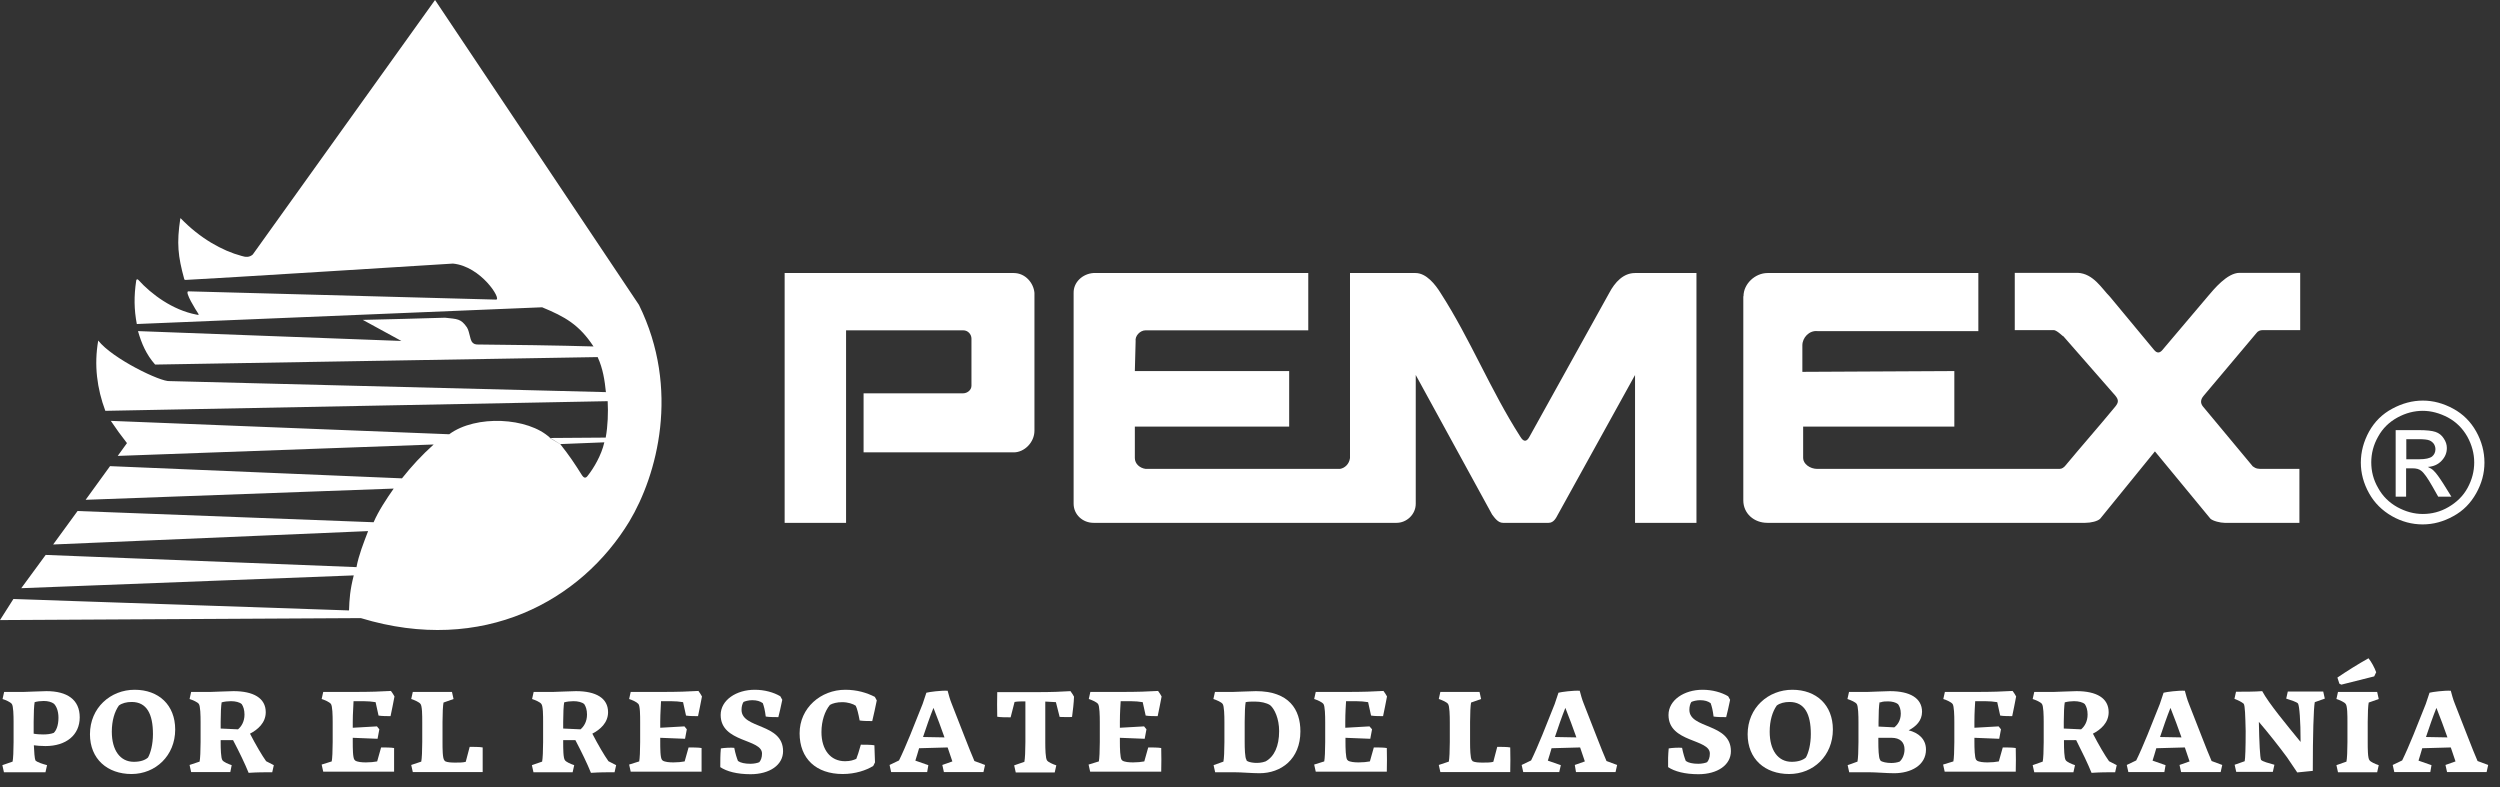
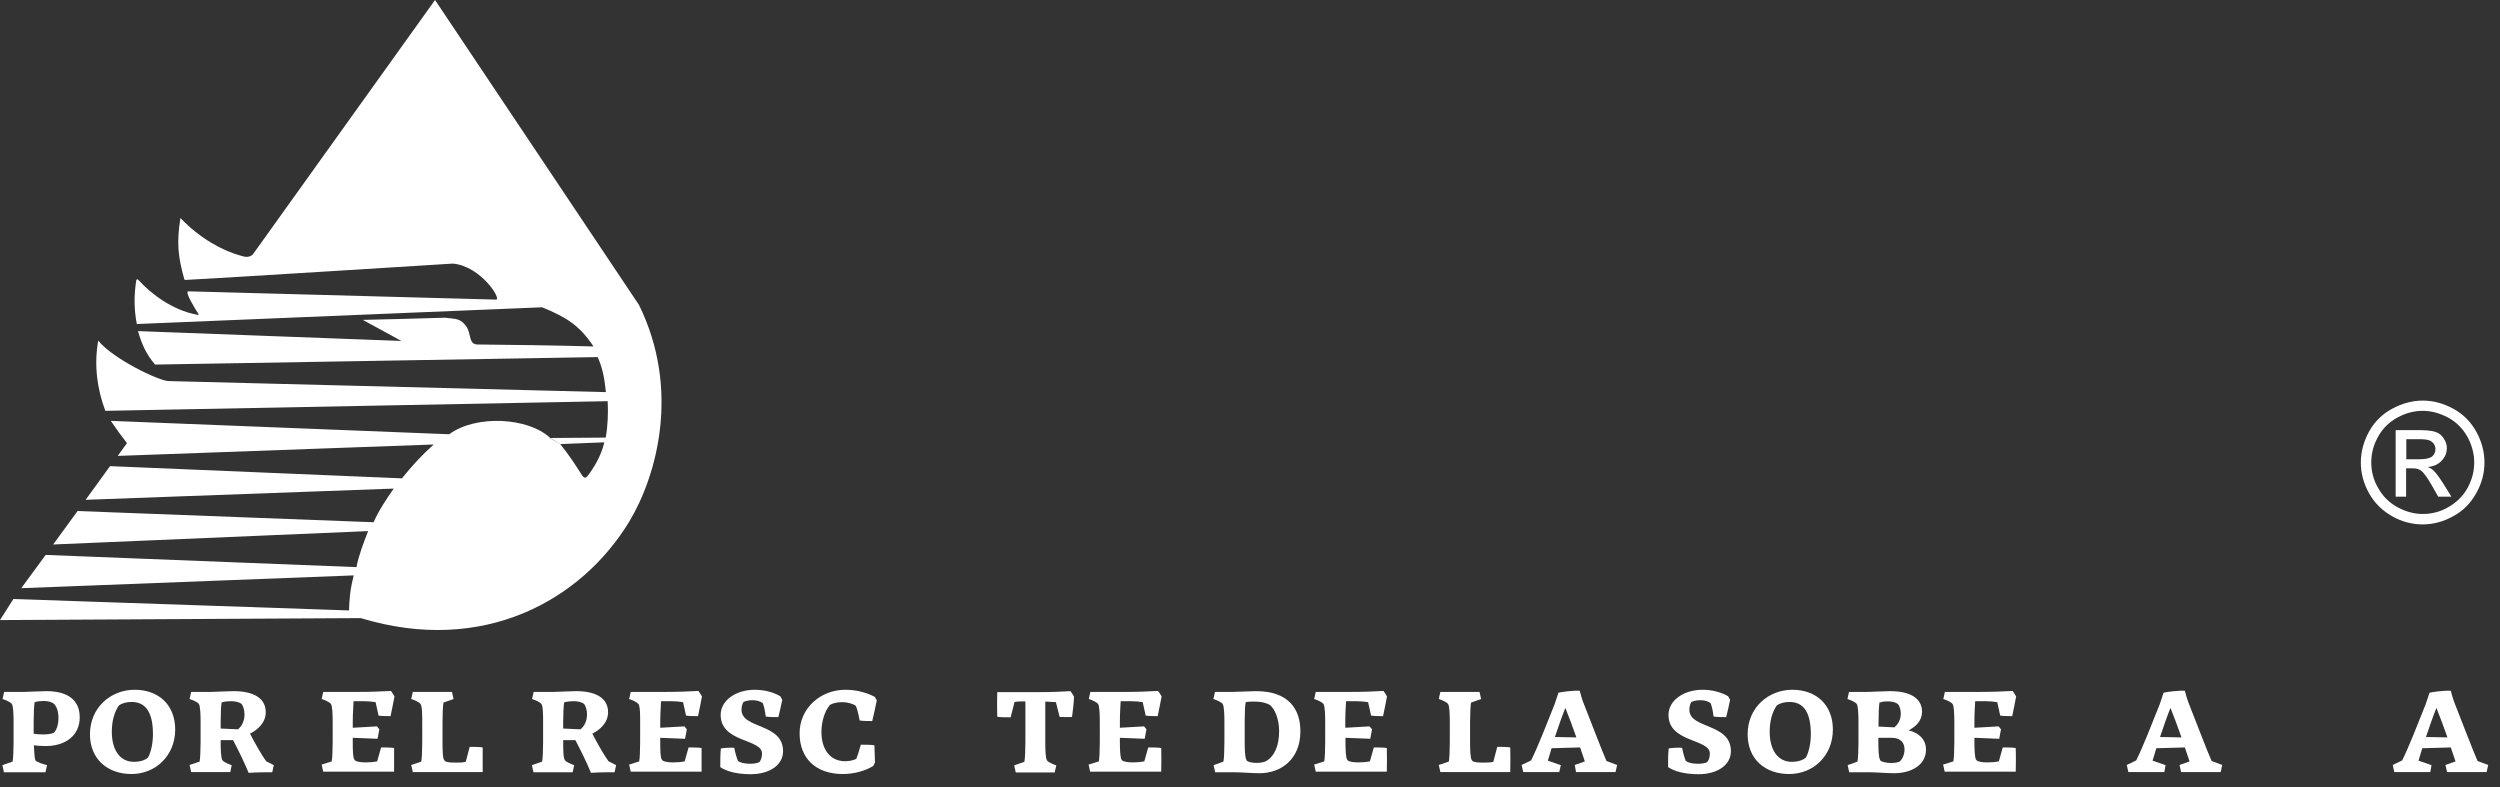
<svg xmlns="http://www.w3.org/2000/svg" width="127" height="40" viewBox="0 0 127 40" fill="none">
  <rect x="0" y="0" width="127" height="40" fill="#333333" stroke="none" />
  <g clip-path="url(#clip0_998_2731)">
    <path fill-rule="evenodd" clip-rule="evenodd" d="M12.27 13C12.46 13.06 12.66 13.09 12.84 12.93L22.1 0L32.46 15.49C34.57 19.78 33.38 24.14 31.97 26.49C29.54 30.5 24.55 33.29 18.33 31.4L0 31.5L0.68 30.43L17.73 31.01C17.75 30.42 17.78 29.98 17.97 29.23L1.08 29.88L2.32 28.19L18.11 28.81C18.22 28.21 18.47 27.58 18.7 26.98L2.7 27.66L3.94 25.96L18.98 26.53C19.23 25.95 19.63 25.35 20 24.82L4.35 25.39L5.59 23.68L20.42 24.3C20.92 23.67 21.43 23.12 22.03 22.58L5.98 23.16L6.45 22.51C6.16 22.14 5.89 21.77 5.63 21.38L22.82 22.06C24.17 21.06 26.83 21.2 27.94 22.24L28.46 22.56C28.92 23.14 29.18 23.53 29.57 24.15C29.63 24.23 29.73 24.36 29.87 24.15C30.14 23.81 30.55 23.14 30.7 22.47L28.45 22.56L27.93 22.25L30.77 22.23C30.88 21.63 30.9 20.95 30.87 20.38L5.35 20.87C4.93 19.74 4.77 18.55 4.99 17.3C5.71 18.22 8.17 19.41 8.62 19.36L30.78 19.92C30.72 19.33 30.63 18.72 30.36 18.14L7.88 18.52C7.43 18.01 7.19 17.45 7.01 16.82L20.39 17.32L18.43 16.25C19.91 16.22 21.13 16.18 22.61 16.14C23.23 16.21 23.41 16.18 23.72 16.63C23.81 16.77 23.83 16.95 23.88 17.11C23.92 17.27 23.95 17.41 24.12 17.48C24.15 17.49 24.2 17.5 24.22 17.5C25.7 17.51 28.51 17.55 30.15 17.6C29.42 16.49 28.7 16.09 27.54 15.61L6.95 16.46C6.81 15.72 6.8 15.05 6.92 14.25C6.93 14.18 6.99 14.17 7.03 14.22C7.69 14.95 8.77 15.75 9.97 15.98C10.11 16.01 10.11 16 10.07 15.93C9.97 15.78 9.35 14.8 9.57 14.8L25.2 15.22C25.5 15.23 24.45 13.53 23.01 13.39C23.01 13.39 10.42 14.18 9.43 14.22C9.41 14.22 9.36 14.21 9.36 14.18C9.04 13.01 8.97 12.36 9.16 11.1C9.16 11.09 9.17 11.09 9.18 11.09C10.15 12.1 11.29 12.74 12.27 13Z" fill="white" />
-     <path fill-rule="evenodd" clip-rule="evenodd" d="M39.86 13.87H51.5C52.09 13.87 52.51 14.38 52.55 14.88V21.88C52.55 22.47 52.04 22.98 51.5 22.98H43.87V19.98H48.93C49.14 19.98 49.35 19.81 49.35 19.6V17.2C49.35 16.99 49.18 16.78 48.93 16.78H42.98V26.56H39.86V13.87ZM55.54 13.87H66.46V16.78H58.2C57.91 16.78 57.65 17.07 57.69 17.33L57.65 18.85H65.49V21.67H57.65V23.27C57.65 23.56 57.9 23.78 58.2 23.82H68.07C68.32 23.78 68.54 23.57 68.58 23.27V13.87H71.91C72.46 13.87 72.92 14.46 73.18 14.88C74.7 17.24 75.71 19.81 77.23 22.18C77.397 22.46 77.553 22.46 77.7 22.18L81.75 14.88C82.04 14.33 82.47 13.87 83.06 13.87H86.18V26.56H83.06V19.05L79.14 26.14C79.05 26.31 78.93 26.56 78.67 26.56H76.35C76.1 26.56 75.93 26.31 75.8 26.14L71.92 19.05V25.59C71.92 26.14 71.45 26.56 70.95 26.56H55.55C55 26.56 54.54 26.14 54.54 25.59V14.88C54.53 14.33 55 13.91 55.54 13.87ZM88.57 15.05C88.57 14.42 89.16 13.87 89.79 13.87H100.5V16.82H92.32C91.9 16.78 91.56 17.16 91.56 17.54V18.89L99.28 18.85V21.67H91.6V23.27C91.6 23.56 91.94 23.82 92.32 23.82H104.55C104.68 23.82 104.76 23.82 104.89 23.69C105.73 22.68 106.62 21.67 107.46 20.65C107.63 20.44 107.63 20.31 107.46 20.1L104.8 17.06C104.89 17.19 104.51 16.77 104.33 16.77H102.35V13.86H105.55C106.35 13.9 106.77 14.66 107.19 15.08L109.43 17.78C109.57 17.947 109.71 17.947 109.85 17.78L112.17 15.04C112.46 14.7 113.14 13.86 113.77 13.86H116.85V16.77H114.95C114.82 16.77 114.7 16.81 114.61 16.94L111.95 20.1C111.783 20.293 111.77 20.477 111.91 20.65L114.44 23.69C114.61 23.82 114.73 23.82 114.95 23.82H116.81V26.56H113.01C112.8 26.56 112.42 26.47 112.29 26.35L109.47 22.93L106.69 26.35C106.56 26.48 106.22 26.56 105.93 26.56H89.78C89.11 26.56 88.56 26.09 88.56 25.42V15.05H88.57Z" fill="white" />
    <path d="M0.64 38.69C0.67 38.54 0.69 38.14 0.69 37.7V36.68C0.69 36.36 0.68 35.86 0.6 35.76C0.52 35.66 0.31 35.57 0.13 35.51L0.21 35.15H1.2C1.41 35.15 2.06 35.11 2.36 35.11C3.41 35.11 4.05 35.54 4.05 36.44C4.05 37.34 3.36 37.9 2.31 37.9C2.05 37.9 1.89 37.88 1.72 37.86C1.73 38.16 1.76 38.55 1.8 38.63C1.9 38.73 2.17 38.81 2.39 38.87L2.31 39.23H0.2L0.12 38.87L0.64 38.69ZM1.7 37.27C1.86 37.3 2.05 37.31 2.19 37.31C2.39 37.31 2.58 37.29 2.73 37.23C2.85 37.12 2.97 36.87 2.97 36.46C2.97 36.11 2.86 35.87 2.74 35.75C2.62 35.66 2.44 35.61 2.22 35.61C2.06 35.61 1.89 35.63 1.76 35.67C1.73 35.83 1.71 36.22 1.71 36.66V37.27H1.7Z" fill="white" />
    <path d="M4.57 37.3C4.57 35.95 5.62 35.04 6.84 35.04C8.06 35.04 8.9 35.81 8.9 37.06C8.9 38.39 7.9 39.32 6.68 39.32C5.46 39.32 4.57 38.56 4.57 37.3ZM7.52 38.48C7.65 38.25 7.77 37.82 7.77 37.29C7.77 36.28 7.46 35.66 6.69 35.66C6.43 35.66 6.2 35.72 6.04 35.84C5.82 36.15 5.68 36.61 5.68 37.17C5.68 38.11 6.1 38.7 6.8 38.7C7.12 38.7 7.37 38.62 7.52 38.48Z" fill="white" />
    <path d="M10.14 38.69C10.17 38.54 10.19 38.14 10.19 37.7V36.68C10.19 36.36 10.18 35.86 10.1 35.76C10.04 35.67 9.81 35.57 9.63 35.51L9.71 35.15H10.7C10.91 35.15 11.56 35.11 11.86 35.11C12.87 35.11 13.5 35.46 13.5 36.18C13.5 36.72 13.09 37.07 12.7 37.27C12.99 37.83 13.31 38.38 13.52 38.67L13.91 38.87L13.83 39.23C13.44 39.23 13.09 39.23 12.63 39.26C12.44 38.79 12.17 38.23 11.84 37.6H11.21V37.7C11.21 38.02 11.22 38.52 11.3 38.62C11.36 38.71 11.59 38.81 11.77 38.87L11.7 39.22H9.71L9.63 38.86L10.14 38.69ZM11.21 37.01L12.09 37.05C12.26 36.91 12.42 36.66 12.42 36.3C12.42 36.06 12.36 35.89 12.28 35.77C12.17 35.67 11.96 35.62 11.73 35.62C11.57 35.62 11.4 35.64 11.26 35.68C11.23 35.84 11.21 36.23 11.21 36.67V37.01Z" fill="white" />
    <path d="M16.85 38.69C16.88 38.54 16.9 38.14 16.9 37.7V36.68C16.9 36.36 16.89 35.86 16.81 35.76C16.73 35.66 16.52 35.57 16.34 35.51L16.42 35.15H18.05C18.79 35.15 19.38 35.13 19.86 35.1C19.92 35.18 20 35.3 20.04 35.38C19.99 35.67 19.88 36.18 19.84 36.38C19.71 36.38 19.37 36.38 19.23 36.35L19.08 35.67C18.91 35.64 18.68 35.62 18.46 35.62C18.28 35.62 18.11 35.62 17.96 35.62C17.96 35.8 17.92 36.21 17.92 36.67V36.97L19.15 36.9L19.27 37.05C19.24 37.2 19.21 37.38 19.18 37.53L17.92 37.48V37.68C17.92 38 17.92 38.5 18.01 38.6L18.05 38.64C18.16 38.71 18.38 38.73 18.59 38.73C18.8 38.73 19.01 38.71 19.16 38.68L19.36 37.97C19.52 37.97 19.88 37.97 20.02 38C20.02 38.39 20.02 38.8 20.02 39.2H16.42L16.34 38.84L16.85 38.68V38.69Z" fill="white" />
    <path d="M21.4 38.69C21.43 38.54 21.45 38.14 21.45 37.7V36.68C21.45 36.36 21.45 35.86 21.36 35.76C21.3 35.67 21.07 35.57 20.89 35.51L20.97 35.15H22.96L23.04 35.51L22.53 35.69C22.5 35.84 22.48 36.24 22.48 36.68V37.7C22.48 38.02 22.48 38.52 22.57 38.62C22.57 38.62 22.6 38.65 22.61 38.67C22.72 38.73 22.93 38.74 23.13 38.74C23.33 38.74 23.52 38.74 23.66 38.7L23.86 37.94C24.02 37.94 24.38 37.94 24.52 37.97C24.52 38.37 24.52 38.8 24.52 39.22H20.97L20.89 38.86L21.4 38.69Z" fill="white" />
    <path d="M27.54 38.69C27.57 38.54 27.59 38.14 27.59 37.7V36.68C27.59 36.36 27.59 35.86 27.5 35.76C27.44 35.67 27.21 35.57 27.03 35.51L27.11 35.15H28.1C28.31 35.15 28.96 35.11 29.26 35.11C30.27 35.11 30.89 35.46 30.89 36.18C30.89 36.72 30.48 37.07 30.09 37.27C30.38 37.83 30.7 38.38 30.91 38.67L31.3 38.87L31.22 39.23C30.83 39.23 30.48 39.23 30.02 39.26C29.83 38.79 29.56 38.23 29.23 37.6H28.61V37.7C28.61 38.02 28.61 38.52 28.7 38.62C28.76 38.71 28.99 38.81 29.17 38.87L29.09 39.23H27.1L27.02 38.87L27.54 38.69ZM28.61 37.01L29.49 37.05C29.66 36.91 29.82 36.66 29.82 36.3C29.82 36.06 29.76 35.89 29.68 35.77C29.57 35.67 29.36 35.62 29.13 35.62C28.97 35.62 28.8 35.64 28.66 35.68C28.63 35.84 28.61 36.23 28.61 36.67V37.01Z" fill="white" />
    <path d="M32.47 38.69C32.5 38.54 32.52 38.14 32.52 37.7V36.68C32.52 36.36 32.52 35.86 32.43 35.76C32.34 35.66 32.14 35.57 31.96 35.51L32.04 35.15H33.67C34.41 35.15 35 35.13 35.48 35.1C35.54 35.18 35.62 35.3 35.66 35.38C35.61 35.67 35.5 36.18 35.46 36.38C35.33 36.38 34.99 36.38 34.85 36.35L34.7 35.67C34.53 35.64 34.3 35.62 34.08 35.62C33.9 35.62 33.73 35.62 33.58 35.62C33.58 35.8 33.54 36.21 33.54 36.67V36.97L34.77 36.9L34.89 37.05C34.86 37.2 34.83 37.38 34.8 37.53L33.54 37.48V37.68C33.54 38 33.54 38.5 33.63 38.6L33.67 38.64C33.78 38.71 34 38.73 34.21 38.73C34.42 38.73 34.63 38.71 34.78 38.68L34.98 37.97C35.14 37.97 35.5 37.97 35.64 38C35.64 38.39 35.64 38.8 35.64 39.2H32.04L31.96 38.84L32.47 38.68V38.69Z" fill="white" />
    <path d="M36.61 36.32C36.61 35.56 37.41 35.04 38.34 35.04C38.84 35.04 39.3 35.17 39.64 35.37L39.74 35.55C39.69 35.81 39.58 36.28 39.54 36.43C39.4 36.43 39.05 36.43 38.9 36.4C38.86 36.08 38.81 35.88 38.75 35.72C38.61 35.62 38.45 35.57 38.21 35.57C38.03 35.57 37.85 35.62 37.77 35.66C37.71 35.75 37.67 35.9 37.67 36.06C37.67 37.04 39.78 36.72 39.78 38.16C39.78 38.86 39.1 39.33 38.13 39.33C37.44 39.33 36.92 39.19 36.59 38.97C36.59 38.65 36.59 38.33 36.62 38.02C36.78 37.99 37.14 37.97 37.3 37.99C37.36 38.3 37.43 38.51 37.49 38.66C37.62 38.75 37.84 38.8 38.12 38.8C38.31 38.8 38.48 38.76 38.57 38.72C38.65 38.63 38.71 38.48 38.71 38.29C38.73 37.52 36.61 37.74 36.61 36.32Z" fill="white" />
    <path d="M43.5 38.55C43.55 38.43 43.64 38.16 43.73 37.83C43.88 37.83 44.27 37.83 44.42 37.86C44.42 38.11 44.45 38.51 44.45 38.73L44.36 38.91C44.01 39.13 43.45 39.32 42.81 39.32C41.46 39.32 40.62 38.54 40.62 37.25C40.62 35.96 41.7 35.04 42.94 35.04C43.53 35.04 44.03 35.19 44.44 35.4L44.54 35.58C44.48 35.89 44.38 36.34 44.31 36.63C44.17 36.63 43.83 36.63 43.67 36.6C43.61 36.27 43.54 35.98 43.47 35.85C43.34 35.76 43.08 35.67 42.78 35.67C42.52 35.67 42.29 35.73 42.16 35.81C41.9 36.12 41.73 36.63 41.73 37.19C41.73 38.08 42.18 38.67 42.93 38.67C43.2 38.67 43.36 38.61 43.5 38.55Z" fill="white" />
-     <path d="M47.1 39.22H45.27L45.19 38.86L45.67 38.63C46.02 37.92 46.45 36.82 46.87 35.76L47.06 35.19C47.21 35.15 47.82 35.07 48.14 35.09C48.19 35.27 48.25 35.52 48.35 35.76C48.78 36.84 49.26 38.12 49.5 38.66L50.04 38.86L49.96 39.22H47.95L47.87 38.86L48.38 38.68C48.31 38.48 48.23 38.23 48.14 37.97L46.69 38.01C46.63 38.23 46.56 38.44 46.5 38.64L47.16 38.87L47.1 39.22ZM47.98 37.46C47.81 36.98 47.62 36.46 47.42 35.96C47.24 36.41 47.06 36.93 46.89 37.44L47.98 37.46Z" fill="white" />
    <path d="M52.04 38.69C52.07 38.54 52.09 38.14 52.09 37.7V35.63H52.06C51.88 35.63 51.69 35.63 51.54 35.66L51.34 36.44C51.17 36.44 50.8 36.44 50.66 36.41C50.65 36.01 50.65 35.57 50.66 35.16H52.71C53.39 35.16 53.94 35.14 54.38 35.11C54.44 35.19 54.52 35.31 54.56 35.39C54.55 35.72 54.5 36.11 54.46 36.42C54.32 36.44 53.97 36.42 53.83 36.42L53.64 35.67C53.49 35.67 53.29 35.64 53.1 35.64V37.71C53.1 38.03 53.11 38.53 53.19 38.63C53.25 38.72 53.48 38.82 53.66 38.88L53.58 39.24H51.6L51.52 38.88L52.04 38.7V38.69Z" fill="white" />
    <path d="M55.82 38.69C55.85 38.54 55.87 38.14 55.87 37.7V36.68C55.87 36.36 55.86 35.86 55.78 35.76C55.7 35.66 55.49 35.57 55.31 35.51L55.39 35.15H57.02C57.76 35.15 58.35 35.13 58.83 35.1C58.89 35.18 58.97 35.3 59.01 35.38C58.96 35.67 58.85 36.18 58.81 36.38C58.68 36.38 58.34 36.38 58.2 36.35L58.05 35.67C57.88 35.64 57.65 35.62 57.43 35.62C57.25 35.62 57.08 35.62 56.93 35.62C56.92 35.8 56.89 36.21 56.89 36.67V36.97L58.12 36.9L58.24 37.05C58.21 37.2 58.18 37.38 58.15 37.53L56.89 37.48V37.68C56.89 38 56.9 38.5 56.98 38.6C56.99 38.6 57.01 38.63 57.02 38.64C57.13 38.71 57.35 38.73 57.56 38.73C57.77 38.73 57.98 38.71 58.13 38.68L58.33 37.97C58.49 37.97 58.85 37.97 58.99 38C59 38.39 59 38.8 58.99 39.2H55.38L55.3 38.84L55.82 38.68V38.69Z" fill="white" />
    <path d="M62.15 38.69C62.18 38.54 62.2 38.14 62.2 37.7V36.68C62.2 36.36 62.19 35.86 62.11 35.76C62.05 35.67 61.82 35.57 61.64 35.51L61.72 35.15H62.63C62.85 35.15 63.5 35.11 63.8 35.11C65.49 35.11 66.06 36.05 66.06 37.15C66.06 38.57 65.08 39.28 63.98 39.28C63.61 39.28 63.05 39.23 62.68 39.23H61.73L61.65 38.87L62.15 38.69ZM63.34 38.65C63.46 38.74 63.92 38.82 64.29 38.68C64.73 38.44 64.98 37.91 64.98 37.14C64.98 36.51 64.75 36.01 64.52 35.82C64.33 35.7 64.04 35.64 63.75 35.64C63.58 35.64 63.41 35.64 63.28 35.67C63.25 35.83 63.23 36.22 63.23 36.66V37.68C63.23 38 63.24 38.5 63.32 38.6C63.32 38.62 63.33 38.64 63.34 38.65Z" fill="white" />
    <path d="M67.27 38.69C67.3 38.54 67.32 38.14 67.32 37.7V36.68C67.32 36.36 67.31 35.86 67.23 35.76C67.15 35.66 66.94 35.57 66.76 35.51L66.84 35.15H68.47C69.21 35.15 69.8 35.13 70.28 35.1C70.34 35.18 70.42 35.3 70.46 35.38C70.41 35.67 70.3 36.18 70.26 36.38C70.13 36.38 69.79 36.38 69.65 36.35L69.5 35.67C69.33 35.64 69.1 35.62 68.88 35.62C68.7 35.62 68.53 35.62 68.38 35.62C68.37 35.8 68.34 36.21 68.34 36.67V36.97L69.57 36.9L69.7 37.05C69.67 37.2 69.64 37.38 69.61 37.53L68.35 37.48V37.68C68.35 38 68.36 38.5 68.44 38.6C68.45 38.6 68.47 38.63 68.48 38.64C68.59 38.71 68.81 38.73 69.02 38.73C69.23 38.73 69.44 38.71 69.59 38.68L69.79 37.97C69.95 37.97 70.31 37.97 70.45 38C70.46 38.39 70.46 38.8 70.45 39.2H66.84L66.76 38.84L67.27 38.68V38.69Z" fill="white" />
    <path d="M73.6 38.69C73.63 38.54 73.65 38.14 73.65 37.7V36.68C73.65 36.36 73.64 35.86 73.56 35.76C73.5 35.67 73.27 35.57 73.09 35.51L73.17 35.15H75.16L75.24 35.51L74.73 35.69C74.7 35.84 74.68 36.24 74.68 36.68V37.7C74.68 38.02 74.69 38.52 74.77 38.62C74.78 38.62 74.8 38.65 74.81 38.67C74.92 38.73 75.13 38.74 75.33 38.74C75.53 38.74 75.72 38.74 75.86 38.7L76.06 37.94C76.22 37.94 76.58 37.94 76.72 37.97C76.73 38.37 76.73 38.8 76.72 39.22H73.17L73.09 38.86L73.6 38.69Z" fill="white" />
    <path d="M79.21 39.22H77.38L77.3 38.86L77.78 38.63C78.13 37.92 78.56 36.82 78.98 35.76L79.17 35.19C79.32 35.15 79.93 35.07 80.25 35.09C80.3 35.27 80.36 35.52 80.46 35.76C80.89 36.84 81.37 38.12 81.61 38.66L82.15 38.86L82.07 39.22H80.06L80 38.86L80.51 38.68C80.44 38.48 80.36 38.23 80.27 37.97L78.82 38.01C78.76 38.23 78.69 38.44 78.63 38.64L79.29 38.87L79.21 39.22ZM80.08 37.46C79.91 36.98 79.72 36.46 79.52 35.96C79.34 36.41 79.16 36.93 78.99 37.44L80.08 37.46Z" fill="white" />
    <path d="M84.76 36.32C84.76 35.56 85.56 35.04 86.49 35.04C86.99 35.04 87.45 35.17 87.79 35.37L87.89 35.55C87.84 35.81 87.73 36.28 87.69 36.43C87.55 36.43 87.2 36.43 87.05 36.4C87.01 36.08 86.96 35.88 86.9 35.72C86.76 35.62 86.6 35.57 86.36 35.57C86.18 35.57 86 35.62 85.92 35.66C85.86 35.75 85.82 35.9 85.82 36.06C85.82 37.04 87.93 36.72 87.93 38.16C87.93 38.86 87.25 39.33 86.28 39.33C85.59 39.33 85.07 39.19 84.74 38.97C84.73 38.65 84.74 38.33 84.77 38.02C84.93 37.99 85.29 37.97 85.45 37.99C85.51 38.3 85.58 38.51 85.64 38.66C85.77 38.75 85.99 38.8 86.27 38.8C86.46 38.8 86.63 38.76 86.72 38.72C86.8 38.63 86.86 38.48 86.86 38.29C86.88 37.52 84.76 37.74 84.76 36.32Z" fill="white" />
    <path d="M88.78 37.3C88.78 35.95 89.83 35.04 91.05 35.04C92.27 35.04 93.11 35.81 93.11 37.06C93.11 38.39 92.12 39.32 90.89 39.32C89.66 39.32 88.78 38.56 88.78 37.3ZM91.74 38.48C91.87 38.25 91.99 37.82 91.99 37.29C91.99 36.28 91.68 35.66 90.91 35.66C90.65 35.66 90.42 35.72 90.26 35.84C90.04 36.15 89.9 36.61 89.9 37.17C89.9 38.11 90.32 38.7 91.02 38.7C91.33 38.7 91.59 38.62 91.74 38.48Z" fill="white" />
    <path d="M94.36 38.69C94.39 38.54 94.41 38.14 94.41 37.7V36.68C94.41 36.36 94.4 35.86 94.32 35.76C94.26 35.67 94.03 35.57 93.85 35.51L93.93 35.15H94.87C95.08 35.15 95.72 35.11 96.01 35.11C97.02 35.11 97.64 35.46 97.64 36.16C97.64 36.61 97.33 36.91 96.96 37.1C97.44 37.22 97.84 37.53 97.84 38.08C97.84 38.88 97.07 39.28 96.22 39.28C95.85 39.28 95.29 39.23 94.92 39.23H93.94L93.86 38.87L94.36 38.69ZM95.43 36.91L96.23 36.95C96.39 36.83 96.56 36.6 96.56 36.25C96.56 36.03 96.5 35.88 96.42 35.77C96.31 35.68 96.11 35.63 95.92 35.63C95.8 35.63 95.65 35.63 95.53 35.68H95.48C95.45 35.84 95.43 36.24 95.43 36.68V36.91ZM95.53 38.64C95.61 38.71 95.84 38.76 96.08 38.76C96.21 38.76 96.37 38.74 96.5 38.69C96.65 38.56 96.75 38.32 96.75 38.07C96.75 37.71 96.53 37.48 96.09 37.48H95.42V37.68C95.42 38 95.43 38.5 95.51 38.6C95.52 38.62 95.52 38.63 95.53 38.64Z" fill="white" />
    <path d="M99.23 38.69C99.26 38.54 99.28 38.14 99.28 37.7V36.68C99.28 36.36 99.27 35.86 99.19 35.76C99.11 35.66 98.9 35.57 98.72 35.51L98.8 35.15H100.43C101.17 35.15 101.76 35.13 102.24 35.1C102.3 35.18 102.38 35.3 102.42 35.38C102.37 35.67 102.26 36.18 102.22 36.38C102.09 36.38 101.75 36.38 101.61 36.35L101.46 35.67C101.29 35.64 101.06 35.62 100.84 35.62C100.66 35.62 100.49 35.62 100.34 35.62C100.33 35.8 100.3 36.21 100.3 36.67V36.97L101.53 36.9L101.65 37.05C101.62 37.2 101.59 37.38 101.56 37.53L100.3 37.48V37.68C100.3 38 100.31 38.5 100.39 38.6C100.4 38.6 100.42 38.63 100.43 38.64C100.54 38.71 100.76 38.73 100.97 38.73C101.18 38.73 101.39 38.71 101.54 38.68L101.74 37.97C101.9 37.97 102.26 37.97 102.4 38C102.41 38.39 102.41 38.8 102.4 39.2H98.79L98.71 38.84L99.23 38.68V38.69Z" fill="white" />
-     <path d="M103.77 38.69C103.8 38.54 103.82 38.14 103.82 37.7V36.68C103.82 36.36 103.81 35.86 103.73 35.76C103.67 35.67 103.44 35.57 103.26 35.51L103.34 35.15H104.33C104.54 35.15 105.19 35.11 105.49 35.11C106.5 35.11 107.12 35.46 107.12 36.18C107.12 36.72 106.71 37.07 106.32 37.27C106.61 37.83 106.93 38.38 107.14 38.67L107.53 38.87L107.45 39.23C107.06 39.23 106.71 39.23 106.25 39.26C106.06 38.79 105.79 38.23 105.47 37.6H104.85V37.7C104.85 38.02 104.86 38.52 104.94 38.62C105 38.71 105.23 38.81 105.41 38.87L105.33 39.23H103.34L103.26 38.87L103.77 38.69ZM104.84 37.01L105.72 37.05C105.89 36.91 106.05 36.66 106.05 36.3C106.05 36.06 105.99 35.89 105.91 35.77C105.8 35.67 105.59 35.62 105.36 35.62C105.2 35.62 105.03 35.64 104.89 35.68C104.86 35.84 104.84 36.23 104.84 36.67V37.01Z" fill="white" />
    <path d="M109.95 39.22H108.12L108.04 38.86L108.52 38.63C108.87 37.92 109.3 36.82 109.72 35.76L109.91 35.19C110.06 35.15 110.67 35.07 110.99 35.09C111.04 35.27 111.1 35.52 111.2 35.76C111.63 36.84 112.11 38.12 112.35 38.66L112.89 38.86L112.81 39.22H110.8L110.72 38.86L111.23 38.68C111.16 38.48 111.08 38.23 110.99 37.97L109.54 38.01C109.48 38.23 109.41 38.44 109.35 38.64L110.01 38.87L109.95 39.22ZM110.82 37.46C110.65 36.98 110.46 36.46 110.26 35.96C110.08 36.41 109.9 36.93 109.73 37.44L110.82 37.46Z" fill="white" />
-     <path d="M113.98 35.75C113.88 35.66 113.69 35.57 113.51 35.5L113.59 35.14C114.01 35.14 114.53 35.14 114.92 35.11C115.25 35.73 116.2 36.87 116.87 37.69C116.87 36.58 116.81 35.87 116.74 35.74C116.68 35.66 116.36 35.56 116.14 35.49L116.22 35.13H118.02L118.1 35.49L117.59 35.67C117.53 36 117.49 37.33 117.49 39.16L116.7 39.24L116.18 38.47C115.76 37.9 115.22 37.22 114.75 36.67C114.77 37.75 114.81 38.48 114.86 38.6C114.94 38.69 115.26 38.77 115.54 38.85L115.46 39.21H113.6L113.52 38.85L114.03 38.67C114.06 38.52 114.08 38 114.08 37.14C114.06 36.36 114.05 35.85 113.98 35.75Z" fill="white" />
-     <path d="M119.2 38.69C119.23 38.54 119.25 38.14 119.25 37.7V36.68C119.25 36.36 119.25 35.86 119.16 35.76C119.1 35.67 118.87 35.57 118.69 35.51L118.77 35.15H120.76L120.84 35.51L120.33 35.69C120.3 35.84 120.28 36.24 120.28 36.68V37.7C120.28 38.02 120.28 38.52 120.37 38.62C120.43 38.71 120.66 38.81 120.84 38.87L120.76 39.23H118.77L118.69 38.87L119.2 38.69ZM120.32 33.44C120.46 33.61 120.63 33.92 120.71 34.15L120.61 34.36L118.94 34.78L118.84 34.73L118.74 34.42C119.21 34.1 119.8 33.73 120.32 33.44Z" fill="white" />
    <path d="M123.46 39.22H121.63L121.55 38.86L122.03 38.63C122.38 37.92 122.81 36.82 123.23 35.76L123.42 35.19C123.57 35.15 124.18 35.07 124.5 35.09C124.55 35.27 124.61 35.52 124.71 35.76C125.14 36.84 125.62 38.12 125.86 38.66L126.4 38.86L126.32 39.22H124.31L124.23 38.86L124.74 38.68C124.67 38.48 124.59 38.23 124.5 37.97L123.05 38.01C122.99 38.23 122.92 38.44 122.86 38.64L123.52 38.87L123.46 39.22ZM124.33 37.46C124.16 36.98 123.97 36.46 123.77 35.96C123.59 36.41 123.41 36.93 123.24 37.44L124.33 37.46Z" fill="white" />
    <path d="M123.08 20.35C123.61 20.35 124.12 20.49 124.62 20.76C125.12 21.03 125.51 21.42 125.79 21.92C126.07 22.42 126.21 22.95 126.21 23.5C126.21 24.05 126.07 24.56 125.79 25.06C125.51 25.56 125.13 25.95 124.63 26.22C124.13 26.5 123.61 26.64 123.07 26.64C122.53 26.64 122 26.5 121.51 26.22C121.02 25.94 120.62 25.55 120.35 25.06C120.07 24.56 119.93 24.04 119.93 23.5C119.93 22.96 120.07 22.43 120.35 21.92C120.63 21.42 121.02 21.03 121.53 20.76C122.03 20.49 122.55 20.35 123.08 20.35ZM123.08 20.87C122.64 20.87 122.21 20.98 121.79 21.21C121.37 21.44 121.04 21.76 120.81 22.18C120.57 22.6 120.46 23.04 120.46 23.49C120.46 23.94 120.57 24.38 120.81 24.79C121.04 25.21 121.37 25.53 121.78 25.76C122.2 25.99 122.63 26.11 123.08 26.11C123.53 26.11 123.97 26 124.38 25.76C124.79 25.52 125.12 25.21 125.35 24.79C125.58 24.37 125.69 23.94 125.69 23.49C125.69 23.04 125.57 22.6 125.34 22.18C125.1 21.76 124.78 21.44 124.36 21.21C123.94 20.99 123.51 20.87 123.08 20.87ZM121.7 25.23V21.85H122.86C123.26 21.85 123.54 21.88 123.72 21.94C123.9 22 124.04 22.11 124.14 22.27C124.25 22.43 124.3 22.59 124.3 22.76C124.3 23.01 124.21 23.22 124.03 23.41C123.85 23.6 123.62 23.7 123.33 23.72C123.45 23.77 123.55 23.83 123.62 23.9C123.76 24.03 123.92 24.26 124.12 24.57L124.53 25.23H123.86L123.56 24.7C123.32 24.28 123.14 24.02 122.99 23.91C122.89 23.83 122.75 23.79 122.55 23.79H122.23V25.23H121.7ZM122.24 23.33H122.9C123.22 23.33 123.43 23.28 123.55 23.19C123.66 23.1 123.72 22.97 123.72 22.82C123.72 22.72 123.69 22.63 123.64 22.55C123.58 22.47 123.51 22.41 123.41 22.37C123.31 22.33 123.13 22.31 122.86 22.31H122.24V23.33Z" fill="white" />
  </g>
  <defs>
    <clipPath id="clip0_998_2731">
      <rect width="126.4" height="39.33" fill="white" />
    </clipPath>
  </defs>
</svg>